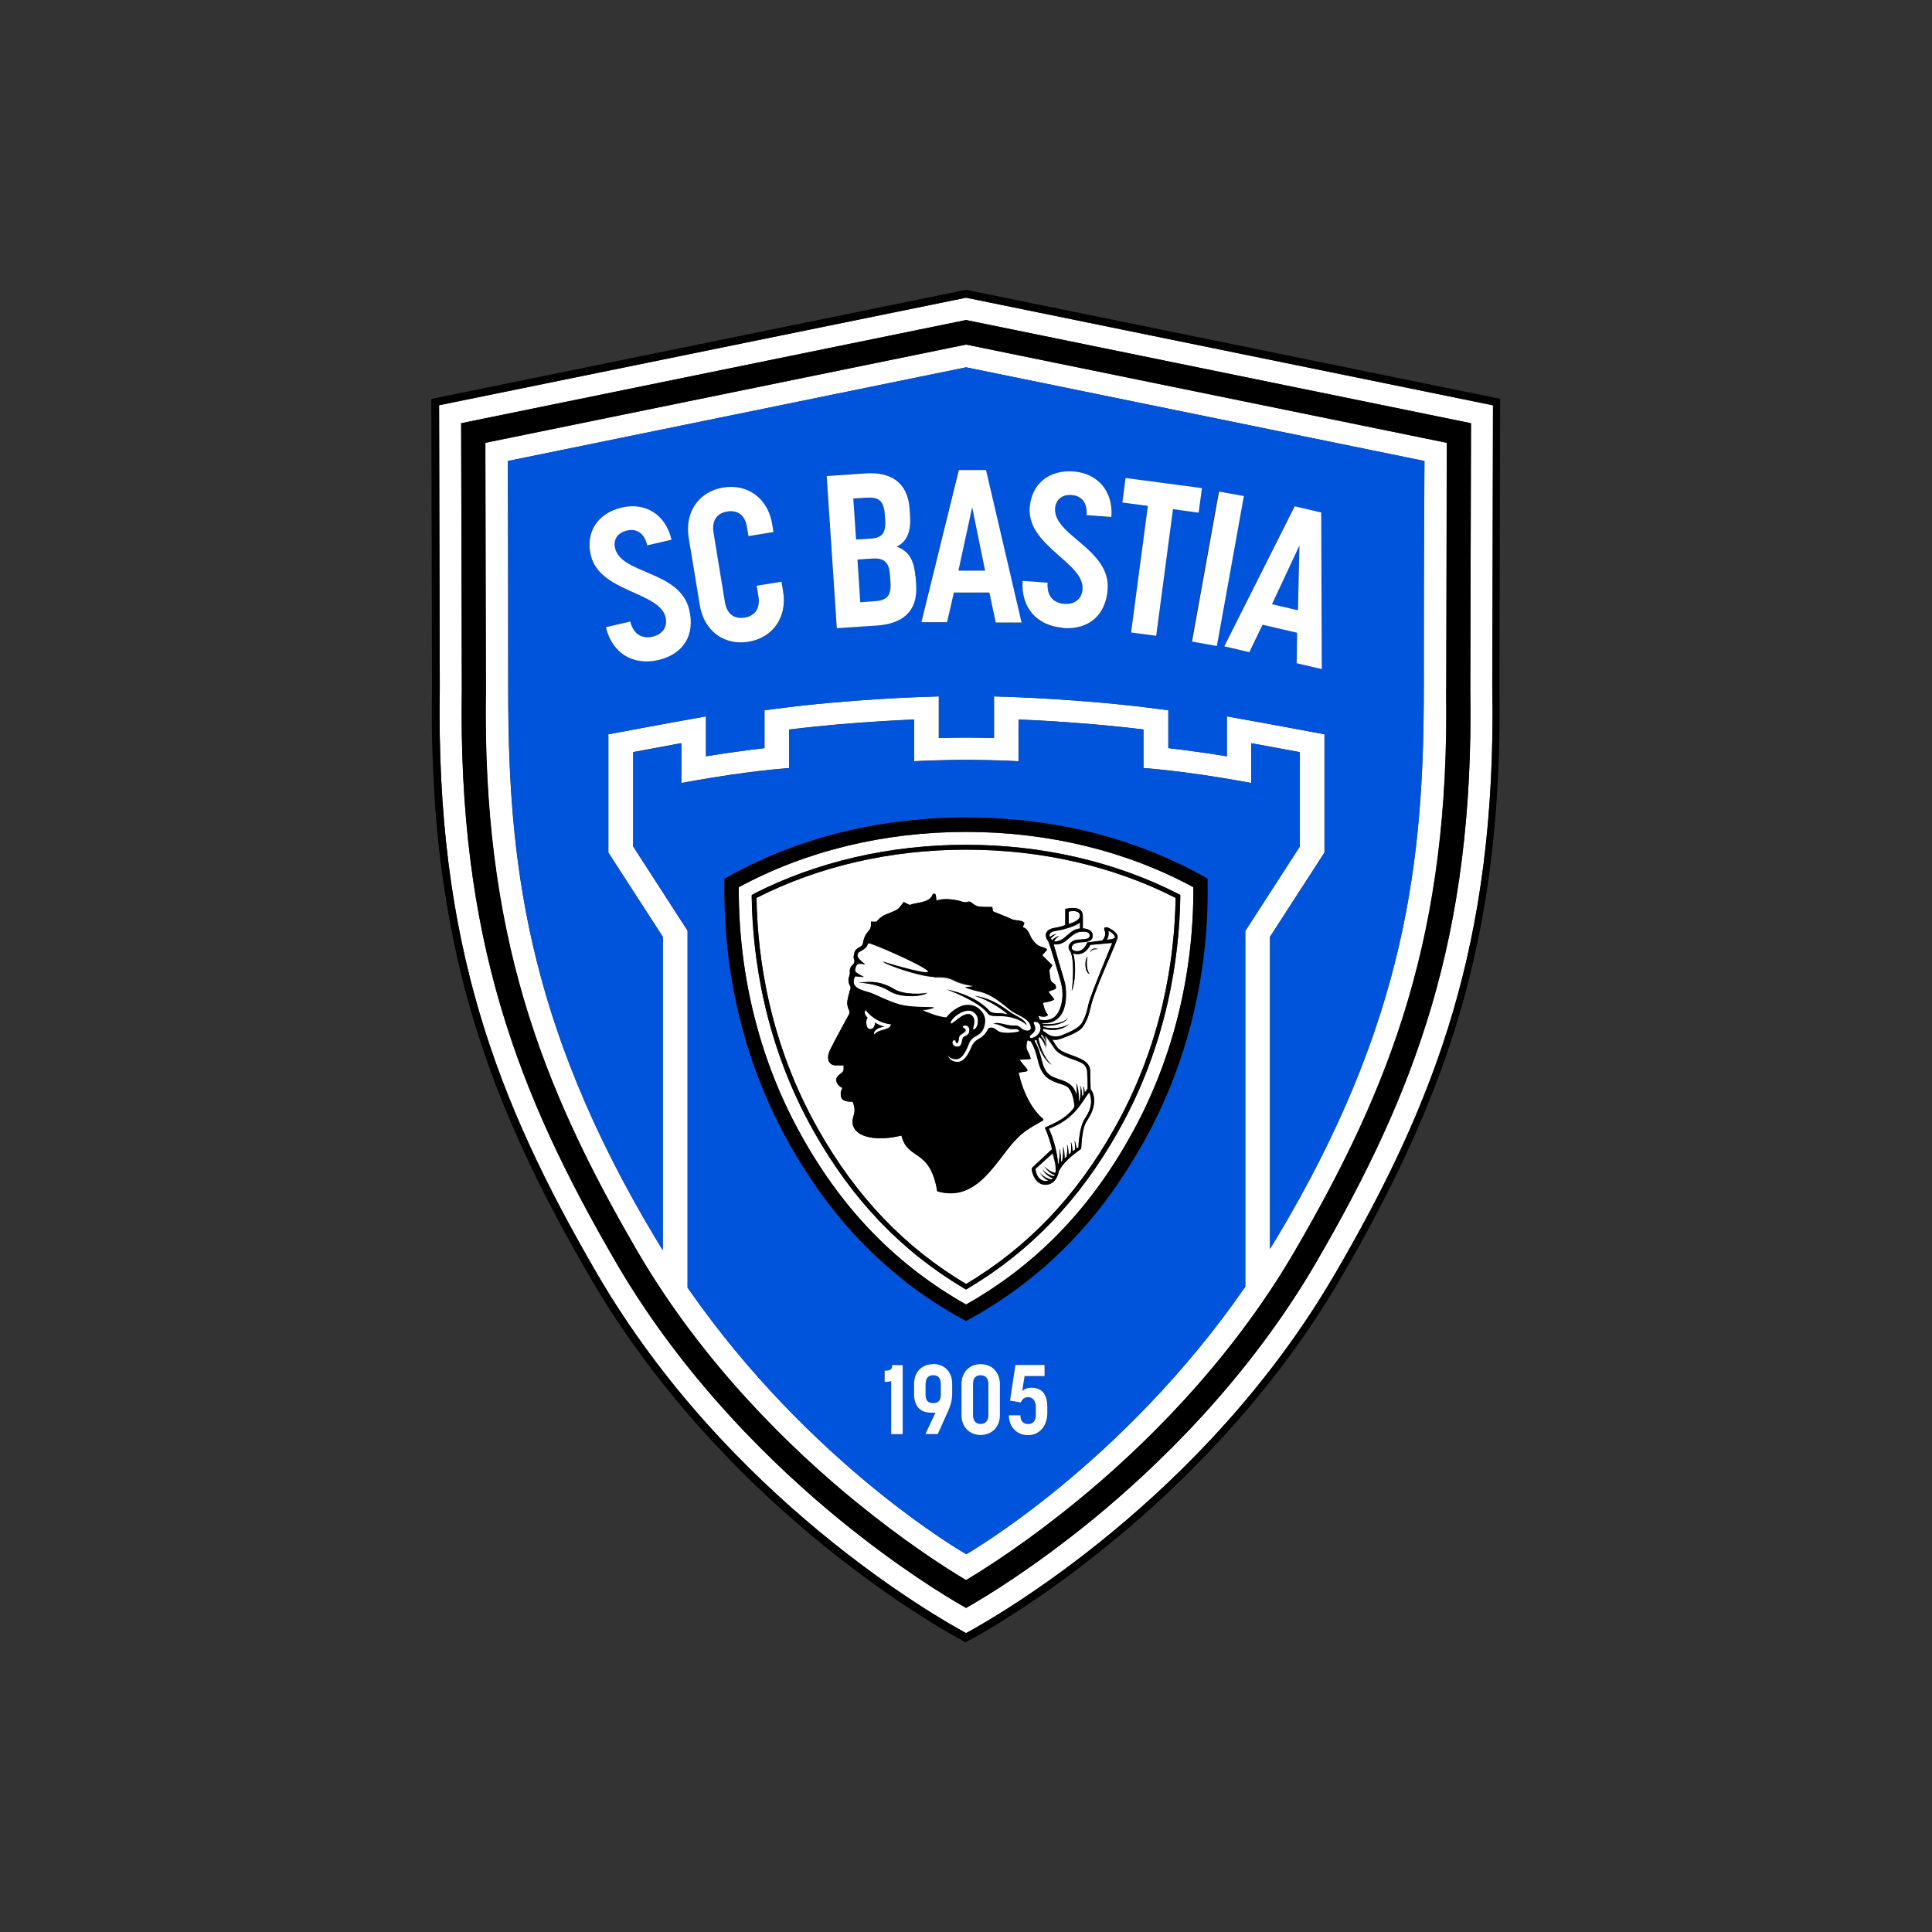
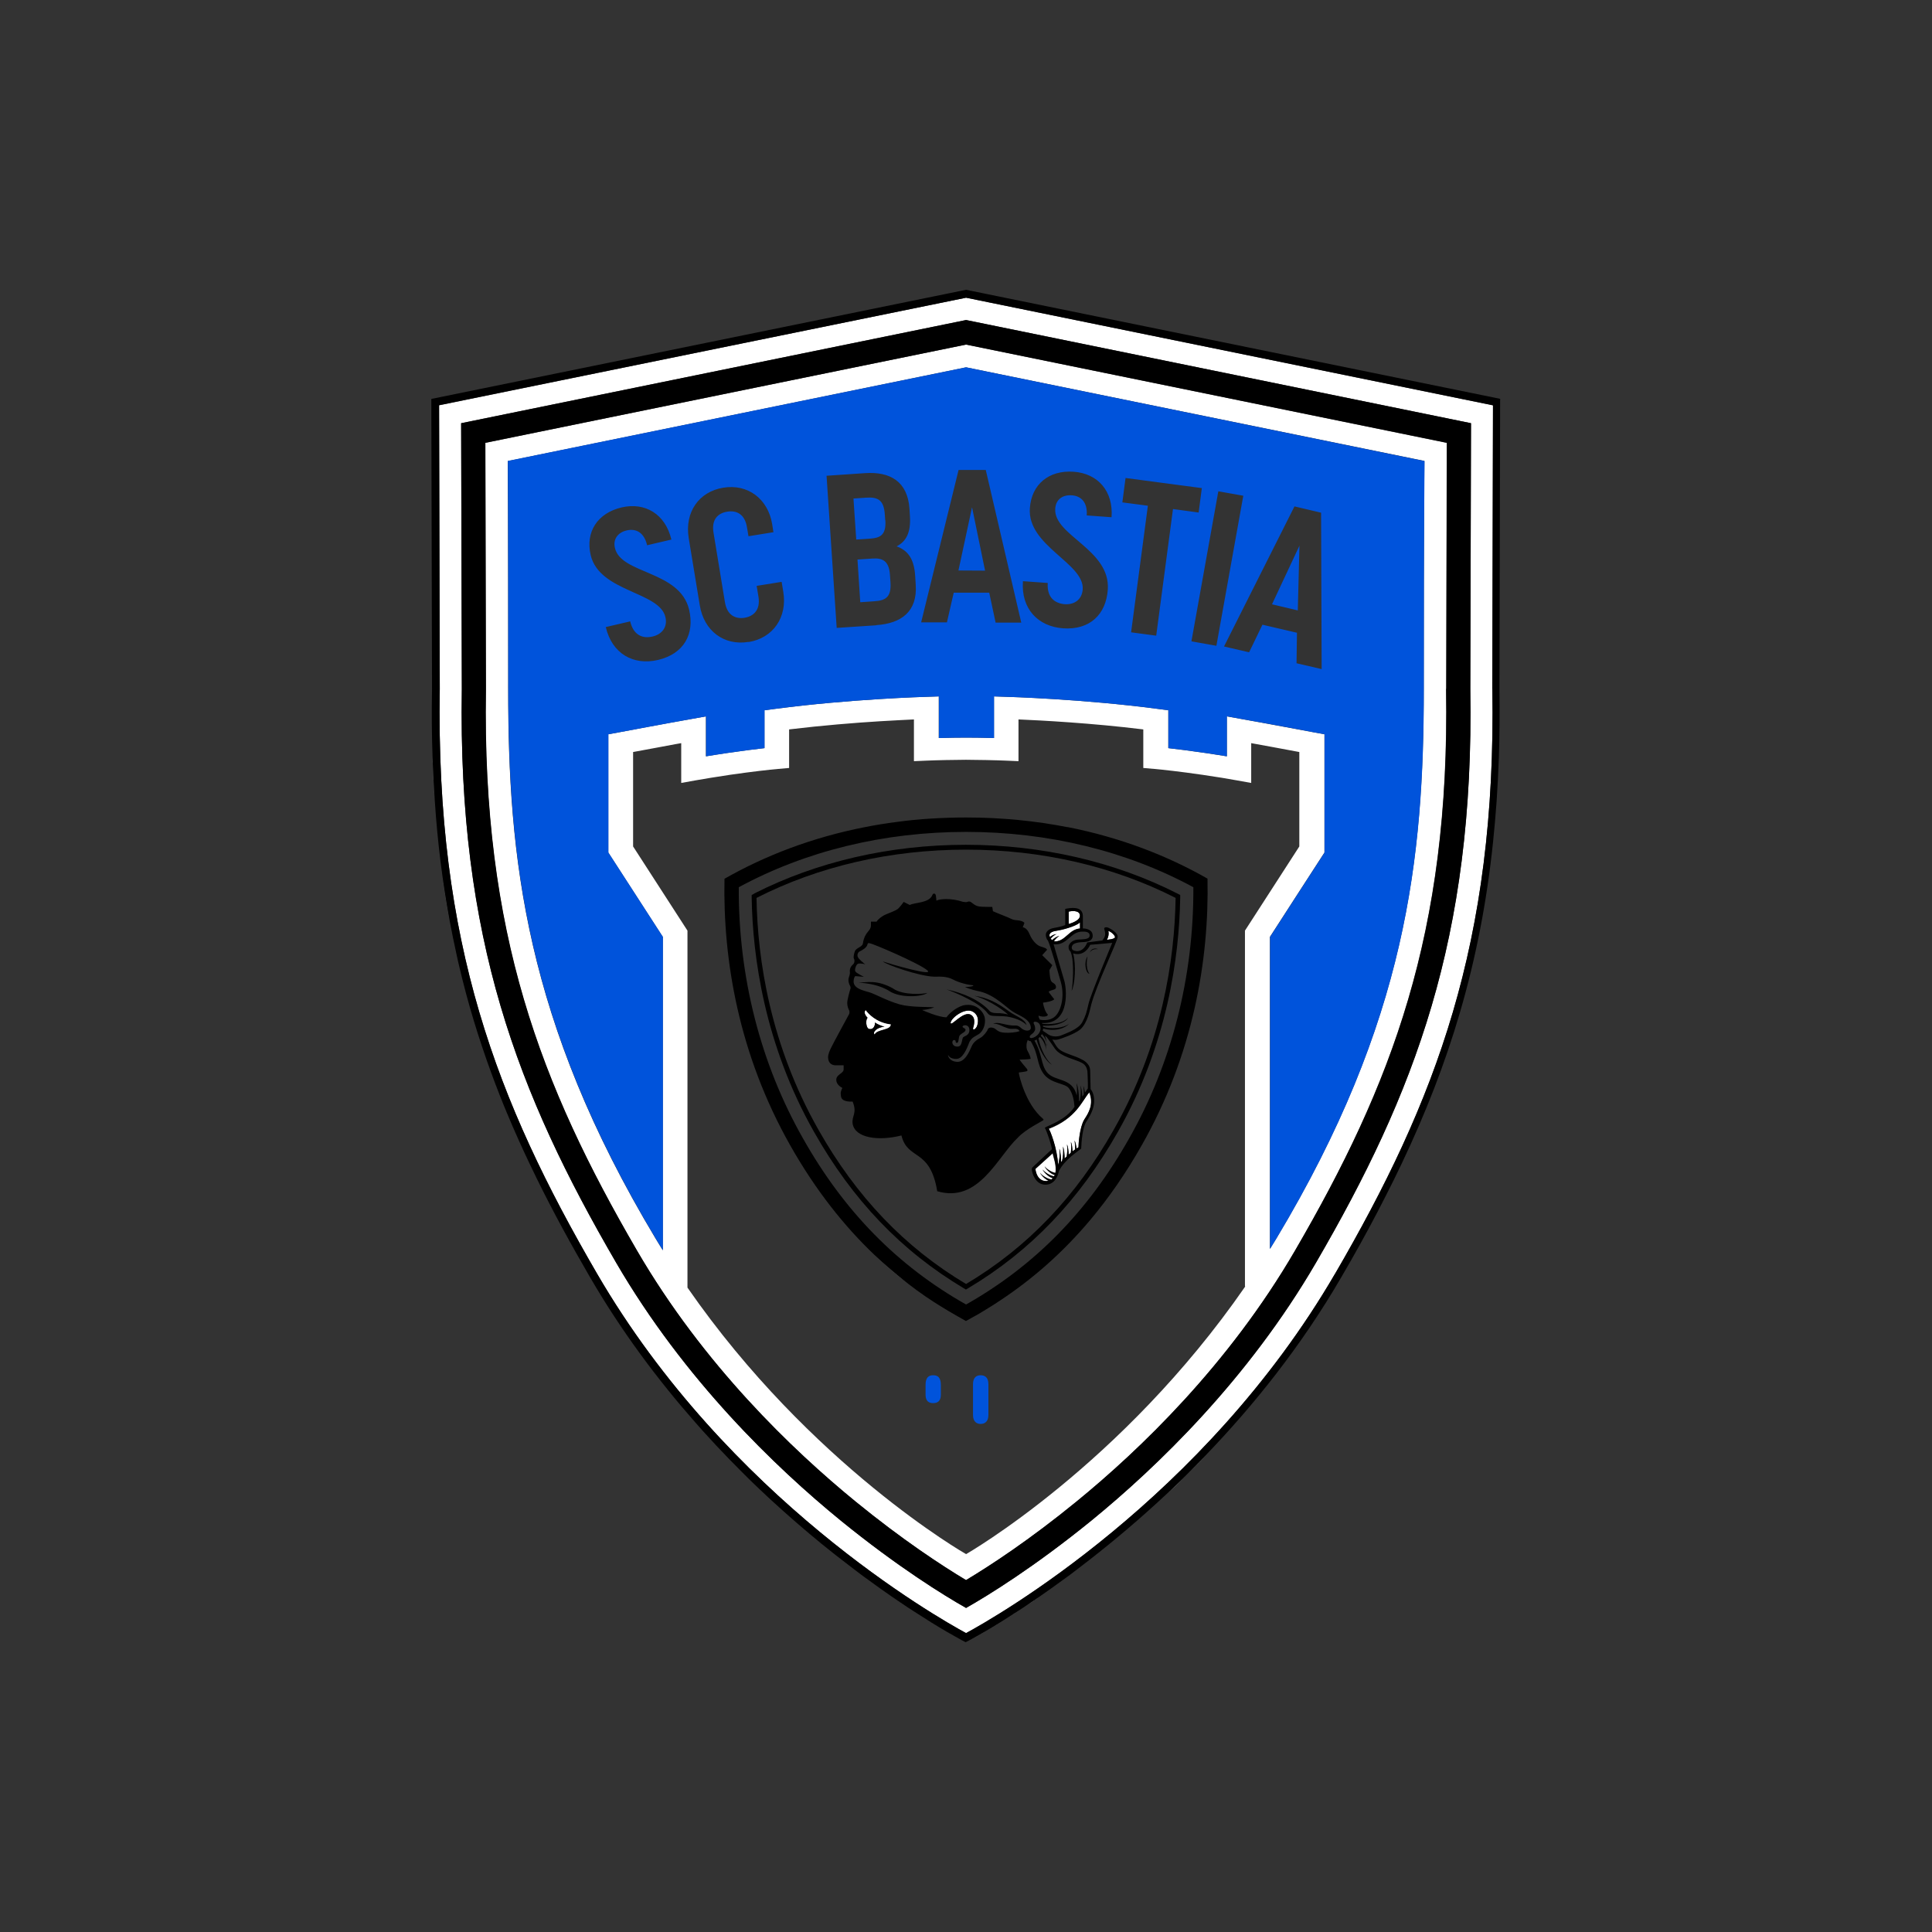
<svg xmlns="http://www.w3.org/2000/svg" width="160" height="160" viewBox="0 0 160 160" fill="none">
  <rect x="0" y="0" width="160" height="160" fill="#333333" stroke="none" />
  <path d="M37.81 79.035C37.604 78.116 37.408 77.175 37.236 76.222C37.408 77.175 37.604 78.105 37.81 79.035ZM36.49 71.409C36.283 69.756 36.122 68.056 36.007 66.299C36.122 68.056 36.283 69.756 36.49 71.409ZM37.236 76.233C36.949 74.671 36.696 73.063 36.49 71.409C36.696 73.063 36.938 74.671 37.236 76.233ZM84.37 133.381C84.094 133.565 83.83 133.726 83.578 133.887C83.83 133.726 84.094 133.554 84.37 133.381ZM88.631 130.407C88.103 130.797 87.586 131.165 87.092 131.521C87.586 131.165 88.103 130.797 88.631 130.407ZM86.139 132.198C85.668 132.52 85.22 132.83 84.795 133.106C85.22 132.819 85.668 132.52 86.139 132.198ZM82.854 134.346C82.394 134.633 81.97 134.886 81.614 135.093C81.981 134.886 82.394 134.633 82.854 134.346ZM98.025 122.413C97.612 122.815 97.198 123.217 96.785 123.608C97.198 123.217 97.612 122.827 98.025 122.413ZM99.897 120.53C99.484 120.966 99.059 121.38 98.645 121.805C99.059 121.391 99.472 120.966 99.897 120.53ZM81.602 135.093C81.051 135.414 80.626 135.644 80.339 135.805C80.626 135.655 81.062 135.414 81.602 135.093ZM90.262 129.178C89.894 129.465 89.527 129.741 89.171 130.016C89.527 129.741 89.894 129.465 90.262 129.178ZM72.908 131.521C72.414 131.165 71.897 130.797 71.369 130.407C71.897 130.797 72.414 131.165 72.908 131.521ZM70.841 130.016C70.485 129.741 70.117 129.465 69.75 129.178C70.117 129.465 70.485 129.741 70.841 130.016ZM79.673 135.805C79.386 135.655 78.949 135.414 78.409 135.093C78.961 135.414 79.385 135.644 79.673 135.805ZM38.614 82.297C38.385 81.436 38.166 80.551 37.96 79.667C38.166 80.551 38.385 81.436 38.614 82.297ZM62.928 123.309C62.618 123.011 62.308 122.712 61.986 122.402C62.296 122.712 62.618 123.011 62.928 123.309ZM78.409 135.093C78.042 134.886 77.628 134.633 77.169 134.346C77.628 134.633 78.053 134.886 78.409 135.093ZM75.216 133.106C74.792 132.819 74.344 132.52 73.873 132.198C74.344 132.52 74.791 132.83 75.216 133.106ZM76.434 133.898C76.181 133.737 75.917 133.565 75.641 133.393C75.917 133.577 76.181 133.738 76.434 133.898ZM36.007 66.299C35.927 65.127 35.87 63.933 35.824 62.715C35.858 63.933 35.927 65.127 36.007 66.299Z" fill="white" />
  <path d="M123.579 57.042L123.636 33.567L80.005 24.655L36.363 33.567L36.421 57.03C36.076 78.139 41.152 91.221 49.444 105.485C60.286 124.136 77.617 133.967 80.005 135.254C82.383 133.967 99.713 124.136 110.567 105.485C118.859 91.221 123.935 78.151 123.59 57.042H123.579L123.579 57.042ZM121.764 57.065C122.098 77.749 117.124 90.566 108.993 104.555C103.343 114.271 95.774 121.529 90.411 125.905C85.645 129.787 81.786 132.164 80.005 133.163C78.237 132.153 74.366 129.787 69.6 125.905C64.248 121.529 56.68 114.282 51.018 104.555C42.887 90.566 37.902 77.738 38.247 57.065V57.019L38.189 35.049L80.005 26.504L121.822 35.049L121.764 57.019V57.065Z" fill="white" />
  <path d="M119.766 57.019L119.812 36.679L80.006 28.537L40.188 36.679L40.234 57.019V57.111C39.901 77.324 44.77 89.877 52.741 103.567C58.242 113.03 65.627 120.105 70.852 124.366C74.734 127.536 77.984 129.66 79.994 130.866C82.004 129.66 85.254 127.536 89.136 124.366C94.362 120.094 101.747 113.03 107.248 103.567C115.207 89.877 120.076 77.324 119.755 57.111V57.019H119.766H119.766ZM103.125 106.541C92.892 121.345 80.006 128.707 80.006 128.707C80.006 128.707 67.154 121.38 56.933 106.633V77.071C56.933 77.071 53.166 71.249 52.431 70.1V62.279C53.843 62.015 55.061 61.797 55.957 61.624C56.117 61.59 56.278 61.567 56.416 61.544V64.84L57.633 64.622C58.299 64.507 59.23 64.346 60.482 64.162C62.4 63.887 63.674 63.749 64.432 63.68L65.351 63.6V60.407C68.108 60.074 70.818 59.856 72.908 59.729C74.057 59.66 75.021 59.614 75.688 59.58V63.037L76.756 62.991C77.468 62.957 79.213 62.922 79.994 62.922C80.775 62.922 82.567 62.957 83.279 62.991L84.347 63.037V59.58C86.242 59.66 90.4 59.879 94.683 60.407V63.6L95.602 63.68C96.36 63.749 97.647 63.887 99.553 64.162C100.805 64.346 101.735 64.496 102.401 64.622L103.619 64.84V61.544C104.537 61.705 105.927 61.969 107.604 62.279V70.1C106.869 71.237 103.102 77.071 103.102 77.071V106.53L103.125 106.541L103.125 106.541ZM117.906 57.031C117.906 71.031 116.516 84.525 105.697 102.568C105.525 102.855 105.341 103.142 105.169 103.429V77.588C105.502 77.06 109.683 70.606 109.683 70.606V60.809L108.867 60.66C105.318 59.994 102.826 59.546 102.815 59.546L101.597 59.327V62.635C101.115 62.555 100.552 62.474 99.909 62.371C98.577 62.176 97.532 62.049 96.751 61.957V58.822L95.878 58.707C89.619 57.88 83.394 57.708 83.371 57.708L82.314 57.673V61.119C81.51 61.096 80.557 61.084 80.006 61.084C79.455 61.084 78.536 61.096 77.743 61.119V57.673L76.687 57.708C76.664 57.708 70.439 57.88 64.18 58.707L63.307 58.822V61.957C62.526 62.038 61.481 62.176 60.149 62.371C59.505 62.463 58.943 62.555 58.46 62.635V59.327L57.243 59.546C57.243 59.546 54.739 59.982 51.191 60.66L50.375 60.809V70.606C50.375 70.606 54.234 76.578 54.889 77.588V103.544C54.693 103.222 54.487 102.901 54.291 102.568C43.473 84.537 42.083 71.031 42.083 57.031C42.083 43.03 42.048 38.184 42.048 38.184L80.006 30.42L117.963 38.172C117.963 38.172 117.906 43.03 117.906 57.019V57.031Z" fill="white" />
-   <path d="M107.627 62.29C105.95 61.98 104.56 61.727 103.642 61.555V64.851L102.424 64.633C101.758 64.518 100.828 64.358 99.576 64.174C97.658 63.898 96.383 63.76 95.625 63.691L94.706 63.611V60.418C90.422 59.89 86.254 59.672 84.37 59.591V63.048L83.302 63.002C82.59 62.968 80.787 62.933 80.017 62.933C79.248 62.933 77.491 62.968 76.778 63.002L75.71 63.048V59.591C75.044 59.614 74.08 59.672 72.931 59.741C70.841 59.867 68.13 60.085 65.374 60.418V63.611L64.455 63.691C63.697 63.76 62.411 63.898 60.505 64.174C59.253 64.358 58.322 64.507 57.656 64.633L56.439 64.851V61.555C56.301 61.578 56.14 61.613 55.979 61.636C55.084 61.796 53.866 62.026 52.454 62.29V70.111C53.189 71.248 56.956 77.083 56.956 77.083V106.644C67.177 121.391 80.029 128.718 80.029 128.718C80.029 128.718 92.915 121.357 103.148 106.553V77.094C103.148 77.094 106.915 71.271 107.65 70.123V62.302L107.627 62.29L107.627 62.29ZM74.757 118.773H73.804V114.374C73.655 114.42 73.459 114.443 73.264 114.431V113.512C73.758 113.512 73.884 113.409 73.884 113.053H74.757V118.773ZM78.857 115.385C78.857 115.936 78.742 116.384 78.536 116.843L77.663 118.784H76.641L77.49 116.969C77.353 117.004 77.215 117.015 77.088 117.015C76.158 117.015 75.699 116.407 75.699 115.488V114.638C75.699 113.65 76.33 112.996 77.284 112.996C78.237 112.996 78.868 113.662 78.868 114.638V115.396L78.857 115.385H78.857ZM82.808 117.199C82.808 118.164 82.153 118.841 81.212 118.841C80.27 118.841 79.627 118.164 79.627 117.199V114.626C79.627 113.65 80.281 112.973 81.212 112.973C82.142 112.973 82.808 113.65 82.808 114.626V117.199ZM86.747 117.015C86.747 118.106 86.208 118.853 85.151 118.853C84.094 118.853 83.566 118.187 83.566 117.211H84.519C84.519 117.75 84.806 117.934 85.174 117.934C85.541 117.934 85.794 117.681 85.794 117.211V116.544C85.794 116.016 85.599 115.706 85.151 115.706C84.703 115.706 84.611 115.993 84.554 116.142L83.658 115.993L84.106 113.042H86.518V113.96H84.864L84.669 115.212C84.738 115.132 84.99 114.925 85.427 114.925C86.3 114.925 86.748 115.442 86.748 116.533V117.015H86.747ZM94.557 94.861C93.236 97.193 91.824 99.214 90.342 100.982C87.976 103.808 85.45 105.967 82.888 107.667C82.567 107.885 82.245 108.08 81.924 108.287C81.281 108.689 80.638 109.056 80.006 109.401C79.363 109.056 78.719 108.689 78.088 108.287C77.123 107.69 76.17 107.035 75.217 106.311C74.263 105.588 73.322 104.784 72.403 103.9C69.934 101.545 67.579 98.605 65.466 94.873C61.182 87.327 59.873 79.506 60.011 72.776C63.353 70.869 67.235 69.365 71.61 68.504C72.483 68.331 73.379 68.182 74.298 68.067C75.217 67.952 76.147 67.86 77.1 67.792C78.053 67.723 79.03 67.7 80.017 67.7C82.992 67.7 85.794 67.987 88.424 68.504C92.8 69.365 96.682 70.87 100.024 72.776C100.162 79.506 98.841 87.327 94.569 94.873L94.557 94.861L94.557 94.861Z" fill="#0053DB" />
  <path d="M81.212 113.892C80.867 113.892 80.58 114.076 80.58 114.627V117.176C80.58 117.739 80.879 117.923 81.212 117.923C81.545 117.923 81.855 117.739 81.855 117.188V114.627C81.855 114.064 81.556 113.892 81.212 113.892ZM77.284 113.892C76.928 113.892 76.652 114.053 76.652 114.684V115.523C76.652 116.051 76.939 116.2 77.284 116.2C77.629 116.2 77.916 116.039 77.916 115.523V114.684C77.916 114.064 77.651 113.892 77.284 113.892ZM81.579 47.257L80.5 42.008L79.374 47.245L81.579 47.257ZM73.701 47.59C73.62 46.464 73.103 46.189 72.231 46.258L71.013 46.338L71.243 49.875L72.391 49.795C73.333 49.737 73.827 49.462 73.746 48.233L73.701 47.59V47.59ZM107.615 45.19L105.341 50.048L107.478 50.553L107.615 45.19Z" fill="#0053DB" />
  <path d="M42.06 38.184C42.06 38.184 42.095 43.042 42.095 57.03C42.095 71.019 43.484 84.525 54.303 102.568C54.498 102.901 54.705 103.222 54.9 103.544V77.588C54.257 76.589 50.387 70.605 50.387 70.605V60.809L51.202 60.66C54.751 59.993 57.243 59.545 57.255 59.545L58.472 59.327V62.635C58.954 62.554 59.517 62.474 60.16 62.371C61.492 62.175 62.538 62.049 63.318 61.957V58.822L64.191 58.707C70.451 57.88 76.675 57.708 76.698 57.708L77.755 57.673V61.119C78.547 61.096 79.466 61.084 80.017 61.084C80.569 61.084 81.522 61.096 82.326 61.119V57.673L83.382 57.708C83.405 57.708 89.63 57.88 95.889 58.707L96.762 58.822V61.957C97.543 62.038 98.588 62.175 99.921 62.371C100.564 62.463 101.126 62.554 101.609 62.635V59.327L102.826 59.545C102.826 59.545 105.33 59.982 108.879 60.66L109.694 60.809V70.605C109.694 70.605 105.514 77.06 105.181 77.588V103.429C105.364 103.142 105.537 102.855 105.709 102.568C116.528 84.537 117.917 71.03 117.917 57.03C117.917 43.03 117.975 38.184 117.975 38.184L80.006 30.42L42.06 38.172V38.184ZM54.498 54.653C52.454 55.135 50.685 54.136 50.168 51.931L52.19 51.46C52.465 52.632 53.246 52.907 54.05 52.712C54.831 52.528 55.302 51.919 55.107 51.104C54.613 48.98 49.64 49.037 48.917 45.97C48.469 44.053 49.479 42.49 51.489 42.02C53.419 41.572 55.107 42.571 55.601 44.684L53.591 45.155C53.338 44.075 52.661 43.754 51.903 43.926C51.156 44.098 50.754 44.661 50.926 45.385C51.432 47.567 56.301 47.234 57.071 50.495C57.542 52.517 56.634 54.147 54.498 54.653V54.653ZM61.986 53.16C59.953 53.493 58.3 52.241 57.955 50.139L57.036 44.558C56.692 42.433 57.863 40.722 59.896 40.389C61.929 40.056 63.606 41.307 63.95 43.421L64.053 44.075L61.986 44.408L61.86 43.662C61.676 42.536 60.953 42.249 60.218 42.376C59.505 42.491 58.897 42.973 59.092 44.121L60.034 49.864C60.218 50.989 60.941 51.276 61.665 51.161C62.354 51.047 62.997 50.564 62.813 49.416L62.664 48.52L64.731 48.187L64.869 49.014C65.214 51.116 64.031 52.838 61.998 53.171L61.986 53.16ZM72.598 51.782L69.291 52L68.452 39.401L71.645 39.183C73.701 39.045 75.171 39.86 75.32 42.146L75.355 42.732C75.447 44.11 75.033 44.856 74.252 45.247C75.136 45.568 75.699 46.211 75.791 47.693L75.837 48.428C75.986 50.656 74.631 51.632 72.575 51.77L72.598 51.782L72.598 51.782ZM109.407 42.445L109.453 55.411L107.374 54.928L107.409 52.402L104.549 51.736L103.446 54.021L101.368 53.539L107.202 41.939L109.396 42.456L109.407 42.444L109.407 42.445ZM102.964 41.055L100.736 53.481L98.669 53.114L100.897 40.687L102.964 41.055ZM93.213 39.585L99.53 40.423L99.266 42.445L97.141 42.157L95.752 52.643L93.673 52.367L95.062 41.882L92.949 41.606L93.213 39.585V39.585ZM84.703 48.13L86.77 48.279C86.69 49.473 87.345 49.967 88.172 50.036C88.976 50.093 89.596 49.657 89.665 48.819C89.826 46.636 85.059 45.224 85.289 42.077C85.427 40.113 86.862 38.919 88.918 39.068C90.905 39.206 92.214 40.664 92.054 42.835L89.998 42.686C90.078 41.583 89.515 41.066 88.757 41.02C87.988 40.963 87.437 41.377 87.391 42.123C87.23 44.351 91.973 45.488 91.743 48.83C91.594 50.898 90.25 52.184 88.045 52.035C85.955 51.885 84.554 50.404 84.715 48.153L84.703 48.13V48.13ZM84.588 51.563H82.452L81.924 49.083H78.984C78.984 49.071 78.421 51.541 78.421 51.541H76.285L79.386 38.919H81.637L84.577 51.563H84.588L84.588 51.563Z" fill="#0053DB" />
  <path d="M73.31 43.088L73.276 42.605C73.195 41.319 72.61 41.158 71.714 41.216L70.68 41.285L70.91 44.684L72.093 44.604C72.874 44.547 73.402 44.317 73.322 43.088H73.31H73.31Z" fill="#0053DB" />
  <path d="M124.28 33.038L80.006 24L35.72 33.038L35.778 57.03C35.743 58.994 35.755 60.878 35.824 62.715C35.858 63.933 35.927 65.127 36.007 66.299C36.122 68.056 36.283 69.755 36.49 71.409C36.696 73.063 36.938 74.671 37.236 76.233C37.408 77.186 37.604 78.116 37.81 79.047C37.856 79.253 37.902 79.472 37.948 79.678C38.155 80.563 38.373 81.447 38.603 82.308C39.395 85.249 40.349 88.074 41.44 90.842C41.623 91.301 41.807 91.76 42.002 92.22C42.577 93.598 43.185 94.953 43.828 96.308C44.047 96.756 44.265 97.216 44.483 97.664C45.815 100.374 47.285 103.061 48.882 105.806C51.5 110.308 54.521 114.328 57.61 117.831C57.817 118.061 58.024 118.302 58.23 118.531C58.954 119.335 59.689 120.116 60.413 120.863C60.723 121.184 61.033 121.495 61.343 121.805L61.963 122.425C62.273 122.735 62.595 123.034 62.905 123.332C63.215 123.619 63.514 123.906 63.824 124.194C65.259 125.514 66.672 126.732 68.016 127.834C68.406 128.144 68.785 128.454 69.164 128.753C69.348 128.902 69.543 129.052 69.727 129.189C70.094 129.477 70.462 129.752 70.818 130.028C71.002 130.166 71.174 130.292 71.346 130.43C71.874 130.82 72.391 131.188 72.885 131.544C73.218 131.774 73.54 132.003 73.85 132.221C74.321 132.543 74.769 132.853 75.194 133.129C75.331 133.221 75.481 133.313 75.618 133.404C75.894 133.588 76.158 133.749 76.411 133.91C76.664 134.07 76.905 134.22 77.135 134.369C77.594 134.656 78.019 134.909 78.375 135.116C78.926 135.437 79.351 135.667 79.638 135.828C79.788 135.908 79.891 135.965 79.971 136C80.052 135.965 80.155 135.908 80.304 135.828C80.591 135.678 81.028 135.437 81.568 135.116C81.935 134.909 82.349 134.656 82.808 134.369C83.038 134.231 83.279 134.07 83.532 133.91C83.784 133.749 84.049 133.577 84.324 133.404C84.462 133.312 84.6 133.221 84.749 133.129C85.174 132.842 85.622 132.543 86.093 132.221C86.403 132.003 86.725 131.785 87.058 131.544C87.552 131.188 88.068 130.82 88.597 130.43C88.769 130.304 88.953 130.166 89.125 130.028C89.481 129.752 89.849 129.477 90.216 129.189C92.249 127.605 94.465 125.744 96.728 123.619C97.141 123.229 97.555 122.838 97.968 122.425C98.175 122.218 98.382 122.023 98.588 121.805C99.002 121.391 99.415 120.966 99.84 120.53C103.791 116.43 107.742 111.514 111.061 105.807C112.129 103.98 113.14 102.166 114.081 100.363C114.552 99.455 115.012 98.559 115.46 97.652C115.678 97.204 115.896 96.745 116.114 96.297C119.973 88.166 122.592 79.851 123.648 69.733C123.763 68.607 123.866 67.459 123.947 66.299C124.027 65.127 124.085 63.933 124.131 62.716C124.188 60.889 124.2 58.994 124.177 57.031L124.234 33.039H124.28L124.28 33.038ZM110.567 105.473C99.725 124.125 82.394 133.956 80.006 135.242C77.628 133.956 60.298 124.125 49.444 105.473C41.153 91.209 36.076 78.139 36.421 57.019L36.363 33.555L80.006 24.655L123.648 33.567L123.591 57.042C123.935 78.139 118.859 91.221 110.567 105.485V105.473L110.567 105.473Z" fill="black" />
  <path d="M121.822 35.048L80.006 26.503L38.19 35.048L38.247 57.019V57.065C37.914 77.749 42.887 90.566 51.018 104.554C56.669 114.27 64.237 121.529 69.6 125.905C74.367 129.786 78.226 132.164 80.006 133.163C81.774 132.152 85.645 129.786 90.411 125.905C95.763 121.529 103.331 114.282 108.993 104.554C117.125 90.566 122.109 77.737 121.765 57.065V57.019L121.822 35.048H121.822ZM119.766 57.076V57.099C120.099 77.312 115.23 89.865 107.259 103.555C101.758 113.019 94.373 120.093 89.148 124.354C85.266 127.524 82.016 129.649 80.006 130.854C77.996 129.649 74.746 127.524 70.864 124.354C65.638 120.082 58.254 113.019 52.752 103.555C44.793 89.865 39.924 77.312 40.245 57.099V57.007L40.199 36.667L80.006 28.536L119.824 36.667L119.778 57.007V57.076H119.766H119.766Z" fill="black" />
-   <path d="M73.264 113.513V114.431C73.459 114.443 73.666 114.431 73.804 114.374V118.773H74.757V113.053H73.884C73.884 113.409 73.758 113.513 73.264 113.513ZM77.284 112.973C76.33 112.973 75.699 113.639 75.699 114.615V115.465C75.699 116.384 76.158 116.992 77.088 116.992C78.019 116.992 77.353 116.981 77.49 116.947L76.641 118.761H77.663L78.536 116.82C78.742 116.361 78.857 115.924 78.857 115.362V114.604C78.857 113.616 78.225 112.961 77.272 112.961L77.284 112.973H77.284ZM77.915 115.522C77.915 116.039 77.64 116.2 77.284 116.2C76.927 116.2 76.652 116.051 76.652 115.522V114.684C76.652 114.064 76.927 113.891 77.284 113.891C77.64 113.891 77.915 114.052 77.915 114.684V115.522ZM81.211 112.973C80.281 112.973 79.627 113.65 79.627 114.626V117.199C79.627 118.164 80.281 118.841 81.211 118.841C82.142 118.841 82.808 118.164 82.808 117.199V114.626C82.808 113.65 82.153 112.973 81.211 112.973ZM81.855 117.188C81.855 117.751 81.544 117.923 81.211 117.923C80.878 117.923 80.58 117.739 80.58 117.176V114.627C80.58 114.064 80.867 113.892 81.211 113.892C81.556 113.892 81.855 114.075 81.855 114.627V117.188ZM85.415 114.925C84.978 114.925 84.726 115.132 84.657 115.212L84.852 113.96H86.506V113.042H84.094L83.646 115.993L84.542 116.143C84.611 115.993 84.737 115.706 85.139 115.706C85.541 115.706 85.782 116.016 85.782 116.545V117.211C85.782 117.682 85.518 117.934 85.162 117.934C84.806 117.934 84.507 117.75 84.507 117.211H83.554C83.554 118.187 84.209 118.853 85.139 118.853C86.069 118.853 86.735 118.118 86.735 117.015V116.533C86.735 115.442 86.276 114.925 85.415 114.925H85.415ZM50.937 45.396C50.765 44.661 51.167 44.11 51.914 43.938C52.66 43.765 53.349 44.075 53.602 45.166L55.612 44.696C55.118 42.582 53.43 41.583 51.5 42.031C49.49 42.502 48.48 44.064 48.928 45.982C49.651 49.048 54.613 48.991 55.118 51.115C55.313 51.931 54.842 52.54 54.061 52.723C53.257 52.907 52.477 52.632 52.201 51.471L50.179 51.942C50.696 54.136 52.476 55.135 54.509 54.664C56.657 54.159 57.564 52.54 57.082 50.507C56.324 47.245 51.454 47.578 50.937 45.396V45.396ZM64.731 48.175L62.663 48.508L62.813 49.404C62.996 50.553 62.353 51.035 61.664 51.15C60.941 51.265 60.217 50.989 60.033 49.852L59.092 44.11C58.908 42.961 59.517 42.479 60.217 42.364C60.964 42.238 61.676 42.525 61.859 43.65L61.986 44.397L64.053 44.064L63.95 43.409C63.605 41.285 61.928 40.044 59.895 40.377C57.863 40.71 56.691 42.421 57.036 44.546L57.955 50.128C58.299 52.23 59.953 53.481 61.986 53.148C64.019 52.815 65.201 51.093 64.857 48.991L64.719 48.164L64.731 48.175ZM75.802 47.716C75.699 46.234 75.136 45.591 74.263 45.27C75.044 44.879 75.457 44.133 75.366 42.755L75.331 42.169C75.182 39.883 73.712 39.068 71.656 39.206L68.463 39.424L69.302 52.023L72.609 51.805C74.665 51.667 76.02 50.702 75.871 48.463L75.825 47.728L75.802 47.716L75.802 47.716ZM70.68 41.285L71.713 41.216C72.609 41.158 73.195 41.319 73.275 42.605L73.31 43.088C73.39 44.317 72.874 44.558 72.081 44.604L70.898 44.684L70.668 41.285H70.68H70.68ZM72.391 49.795L71.243 49.875L71.013 46.338L72.23 46.257C73.103 46.2 73.632 46.464 73.7 47.59L73.746 48.233C73.827 49.462 73.344 49.726 72.391 49.795V49.795ZM76.296 51.529H78.432L78.995 49.071H81.935C81.935 49.083 82.463 51.552 82.463 51.552H84.6L81.659 38.93H79.408L76.307 51.529H76.296H76.296ZM81.579 47.257H79.374L80.511 42.008L81.579 47.257ZM88.033 52.011C90.227 52.172 91.582 50.886 91.731 48.807C91.973 45.465 87.218 44.34 87.379 42.1C87.436 41.353 87.987 40.94 88.746 40.997C89.515 41.055 90.066 41.56 89.986 42.663L92.042 42.812C92.202 40.653 90.882 39.194 88.906 39.045C86.85 38.896 85.415 40.09 85.277 42.054C85.047 45.201 89.814 46.613 89.653 48.795C89.595 49.634 88.964 50.07 88.16 50.013C87.333 49.956 86.678 49.462 86.758 48.256L84.691 48.106C84.531 50.357 85.932 51.839 88.022 51.988L88.033 52.011V52.011ZM93.672 52.379L95.751 52.654L97.141 42.169L99.266 42.456L99.541 40.423L93.213 39.585L92.949 41.618L95.062 41.893L93.672 52.379ZM98.719 53.13L100.955 40.708L103.012 41.078L100.777 53.5L98.719 53.13ZM103.457 54.021L104.56 51.736L107.42 52.402L107.385 54.928L109.464 55.411L109.418 42.444L107.225 41.928L101.39 53.527L103.469 54.01L103.458 54.021L103.457 54.021ZM107.615 45.189L107.489 50.541L105.341 50.036L107.615 45.178V45.189ZM86.609 86.971C86.54 86.397 86.23 86.018 86.081 85.88C86.046 85.926 86.012 85.96 85.966 85.995C86.035 86.42 86.368 87.591 87.08 88.189C86.54 87.89 85.989 86.845 85.817 86.098C85.759 86.144 85.702 86.167 85.633 86.19C86.299 87.258 86.173 88.177 86.678 88.82C87.344 89.624 88.768 89.199 89.136 90.738C89.17 90.428 89.17 90.061 89.113 89.716C89.274 90.072 89.297 90.589 89.32 90.956V91.232L89.4 91.117C89.457 90.818 89.515 90.336 89.434 89.9C89.538 90.118 89.584 90.52 89.595 90.83L89.722 90.646C89.722 90.416 89.722 90.175 89.676 89.934C89.745 90.072 89.79 90.29 89.813 90.497L90.055 90.152C90.078 89.796 90.02 88.728 90.02 88.728C89.986 88.51 89.882 88.188 89.549 88.028C89.067 87.74 87.838 87.545 87.344 86.879C87.206 86.661 86.896 86.201 86.632 85.88C86.586 85.857 86.54 85.823 86.494 85.788C86.609 86.029 86.666 86.351 86.644 86.581C86.575 86.052 86.333 85.765 86.219 85.65C86.196 85.696 86.161 85.754 86.127 85.788C86.552 86.19 86.54 86.5 86.575 86.971H86.609L86.609 86.971ZM85.289 85.915C85.358 86.098 86.127 85.8 86.173 85.203C86.219 84.605 85.69 84.582 85.621 84.64C85.518 84.743 85.748 84.846 85.725 85.237C85.656 85.627 85.208 85.662 85.289 85.903V85.914V85.915ZM77.353 80.919C76.112 80.873 73.448 79.942 73.115 79.655C73.804 79.885 77.49 80.965 76.79 80.379C76.101 79.805 72.311 78.174 72.023 78.151C71.978 78.128 71.874 78.116 71.851 78.243C71.794 78.518 71.346 78.76 71.219 78.817C70.967 78.932 71.001 79.242 71.07 79.311C71.093 79.437 71.599 79.839 71.667 79.897C71.633 79.897 71.495 79.839 71.243 79.828C70.955 79.805 70.921 80.011 70.898 80.057C70.875 80.103 70.772 80.368 70.852 80.482C70.909 80.597 71.553 80.93 71.553 80.93L70.841 80.873C70.841 80.873 70.714 80.953 70.703 81.309C70.703 81.987 71.736 82.09 72.219 82.285C72.517 82.389 73.62 82.951 74.527 83.216C75.446 83.468 76.927 83.411 77.375 83.457C77.375 83.457 77.042 83.629 76.376 83.675C76.48 83.732 77.731 84.284 78.398 84.284C78.501 84.134 79.029 83.514 79.776 83.296C80.959 83.032 81.51 83.962 81.567 84.33C81.648 84.915 81.407 85.421 81.12 85.639C80.832 85.857 80.545 85.892 80.293 86.328C80.04 86.983 79.707 87.729 79.202 87.729C78.696 87.729 78.604 87.522 78.524 87.408C78.524 87.454 78.593 87.924 79.259 87.97C79.914 88.005 80.293 87.132 80.465 86.719C80.637 86.294 80.993 86.11 81.223 85.972C81.464 85.834 81.74 85.49 81.82 85.272C81.889 85.134 82.096 85.076 82.348 85.191C82.543 85.283 82.647 85.536 83.233 85.559C83.531 85.582 84.186 85.559 84.45 85.421C84.209 85.065 83.853 85.363 83.416 85.168C82.922 85.007 82.739 84.812 82.268 84.801C82.75 84.628 83.382 85.019 84.094 84.961C84.553 84.95 84.553 85.352 85.093 85.386C85.162 85.386 85.38 85.352 85.38 85.157C85.357 84.41 84.358 84.123 83.945 83.847C83.416 83.56 82.451 82.469 81.177 82.147C80.901 82.09 80.35 81.975 79.925 81.769C80.028 81.769 80.419 81.769 80.614 81.677C80.143 81.631 79.431 81.458 78.937 81.194C78.34 80.884 77.708 80.976 77.364 80.965L77.352 80.919H77.353ZM73.654 82.067C72.85 81.55 71.771 81.401 71.093 81.367C71.817 81.344 72.632 81.114 73.942 81.837C74.803 82.435 76.48 82.297 76.79 82.205C76.365 82.538 74.562 82.653 73.643 82.056L73.654 82.067ZM80.706 82.469C81.763 82.618 82.647 83.078 83.543 83.744C84.071 84.146 84.909 84.376 85.013 84.904C84.818 84.617 83.933 84.192 83.06 84.157C82.176 84.123 81.981 84.18 81.774 83.893C81.177 83.089 79.27 82.251 78.386 81.941C79.73 82.216 81.165 82.814 81.969 83.744C82.061 83.847 82.291 83.905 82.578 83.905C82.865 83.905 83.359 83.962 83.485 84.031C83.336 83.87 82.141 82.882 80.706 82.469L80.706 82.469Z" fill="white" />
-   <path d="M79.524 85.731C79.351 85.892 79.455 86.386 79.259 86.386C79.064 86.386 79.259 86.121 79.007 86.156C78.811 86.167 78.811 86.604 79.168 86.684C79.673 86.776 79.627 86.34 79.742 85.984C79.799 85.8 80.293 85.811 80.293 85.329C80.293 84.847 79.742 84.881 79.73 85.042C79.73 85.191 79.983 85.168 79.983 85.329C79.983 85.49 79.707 85.582 79.535 85.754L79.524 85.731V85.731ZM88.459 84.307C88.367 84.537 87.747 85.007 86.38 84.95C86.38 84.973 86.38 85.007 86.391 85.042C87 85.26 88.068 85.168 88.562 84.789C88.195 85.18 87.402 85.467 86.403 85.191C86.403 85.249 86.391 85.306 86.368 85.375C86.518 85.467 86.679 85.57 86.782 85.651C87.069 85.869 87.563 85.903 87.907 85.754C88.252 85.605 89.297 85.26 89.63 84.686C89.917 84.181 90.009 83.871 90.159 83.147C90.319 82.435 92.122 78.094 92.122 78.094C91.617 78.14 90.296 78.255 90.296 78.255C90.216 78.461 89.768 79.242 88.884 78.967C89.159 79.897 89.033 81.574 88.757 82.068C88.849 81.689 89.01 79.575 88.665 78.817C88.562 78.714 88.516 78.634 88.505 78.427C88.505 78.22 88.757 77.876 89.228 77.83C89.688 77.784 90.262 77.83 90.25 77.485C90.25 77.129 89.768 77.163 89.63 77.163C88.642 77.163 88.401 78.347 87.264 78.209C87.264 78.209 88.103 81.114 88.183 81.344C88.287 81.608 88.803 84.881 86.311 84.743C86.311 84.755 86.323 84.778 86.334 84.801C86.77 84.881 87.977 84.87 88.47 84.319L88.459 84.307ZM90.939 78.599C90.652 78.599 90.469 78.588 90.25 78.886C90.4 78.473 90.756 78.541 90.939 78.599ZM90.067 79.196C90.067 79.196 89.848 80.103 90.227 80.643C89.883 80.551 89.757 79.609 90.067 79.196Z" fill="white" />
  <path d="M80.924 84.961C80.993 84.755 81.142 84.135 80.591 83.79C79.948 83.4 78.788 84.272 78.731 84.697C78.731 85.099 79.787 83.641 80.43 84.054C80.855 84.33 80.648 84.973 80.591 85.145C80.568 85.398 80.844 85.214 80.924 84.961V84.961ZM85.737 96.814C85.863 97.756 86.46 97.905 86.839 97.802C86.494 97.641 86.162 97.25 86.127 97.135C86.253 97.331 86.69 97.641 87.057 97.698C87.057 97.698 87.069 97.698 87.08 97.687L87.184 97.583C86.805 97.491 86.368 96.998 86.345 96.871C86.472 97.066 86.908 97.388 87.287 97.434C87.31 97.4 87.322 97.354 87.344 97.319C86.965 97.227 86.54 96.733 86.506 96.607C86.621 96.791 87.034 97.089 87.39 97.158C87.528 96.55 87.207 95.792 87.172 95.527L85.725 96.837L85.737 96.814L85.737 96.814ZM86.839 93.483C86.942 93.575 87.551 95.079 87.62 96.504C87.7 96.228 87.804 95.665 87.723 95.149C87.838 95.424 87.861 95.953 87.861 96.251C87.896 96.217 87.918 96.182 87.953 96.148C88.022 95.849 88.079 95.39 88.022 94.965C88.125 95.206 88.148 95.642 88.16 95.952C88.217 95.895 88.275 95.849 88.332 95.792C88.378 95.504 88.412 95.137 88.355 94.781C88.447 94.988 88.481 95.344 88.493 95.642C88.562 95.585 88.619 95.527 88.677 95.481C88.711 95.206 88.734 94.884 88.677 94.574C88.757 94.758 88.803 95.079 88.814 95.367C88.895 95.309 88.964 95.252 89.033 95.206C89.033 94.965 89.033 94.712 88.975 94.46C89.056 94.62 89.113 94.873 89.147 95.126C89.205 95.091 89.262 95.057 89.308 95.034C89.308 94.735 89.412 93.38 89.779 92.748C90.147 92.185 90.583 91.473 90.204 90.486C89.595 91.163 89.136 92.633 86.828 93.506L86.839 93.483H86.839ZM87.275 77.933C87.321 77.944 87.367 77.956 87.425 77.956C88.252 77.91 88.539 76.957 89.435 76.888V76.382C89.044 76.738 87.85 77.026 87.505 77.072C87.069 77.129 86.919 77.278 86.908 77.439C86.908 77.485 86.919 77.542 86.942 77.6C87.092 77.485 87.241 77.382 87.505 77.347C87.275 77.427 87.103 77.611 87.011 77.726C87.046 77.772 87.08 77.818 87.126 77.852C87.241 77.726 87.517 77.531 87.723 77.508C87.54 77.6 87.367 77.795 87.275 77.933L87.275 77.933ZM89.435 75.831C89.435 75.326 88.642 75.452 88.504 75.498V76.52C88.504 76.52 89.446 76.29 89.435 75.831ZM92.34 77.611C92.34 77.427 91.938 77.106 91.789 77.106C91.869 77.439 91.709 77.784 91.663 77.829C91.663 77.829 92.34 77.784 92.34 77.611V77.611ZM80.005 109.39C79.362 109.045 78.719 108.678 78.088 108.276C78.731 108.678 79.374 109.045 80.005 109.39ZM75.216 106.3C74.263 105.577 73.321 104.773 72.403 103.888C73.333 104.773 74.275 105.565 75.216 106.3ZM71.691 83.641C71.438 83.893 71.851 84.284 71.851 84.284C71.668 84.399 71.691 85.191 72.012 85.214C72.334 85.272 72.483 84.927 72.46 84.674C72.586 84.778 73.023 84.984 73.252 85.019C72.621 85.065 72.23 85.478 72.437 85.674C72.632 85.203 73.792 85.34 73.792 84.812C72.552 84.663 71.92 83.916 71.702 83.629L71.691 83.641ZM71.599 68.504C72.472 68.332 73.367 68.182 74.286 68.067C73.367 68.182 72.472 68.332 71.599 68.504Z" fill="white" />
-   <path d="M62.652 74.361C62.733 79.46 63.766 86.512 67.775 93.552C70.91 99.111 74.918 103.303 80.006 106.335C85.094 103.303 89.102 99.099 92.237 93.552C96.234 86.5 97.279 79.449 97.359 74.361C92.226 71.742 86.254 70.364 80.006 70.364C73.758 70.364 67.786 71.742 62.652 74.361ZM81.109 75.085C81.269 75.119 82.177 75.119 82.177 75.119L82.234 75.475C82.418 75.567 83.509 75.98 83.819 76.141C84.083 76.267 84.542 76.164 84.841 76.428C84.841 76.44 84.703 76.796 84.703 76.796C84.829 76.841 85.059 76.876 85.278 77.404C85.496 77.933 85.898 78.3 86.139 78.38C86.38 78.461 86.679 78.53 86.713 78.668L86.311 79.115L87.15 79.942L86.908 80.356C86.92 80.494 86.954 81.125 87.081 81.298C87.207 81.458 87.391 81.435 87.448 81.7C87.471 81.826 87.425 81.918 87.31 81.952C87.195 81.998 86.851 82.09 86.851 82.147C86.851 82.205 87.299 82.722 87.31 82.768C87.184 82.906 86.61 83.02 86.38 83.043C86.415 83.376 86.61 83.87 86.748 83.997C86.885 84.123 86.506 84.318 86.001 84.123C86.013 84.238 86.07 84.341 86.116 84.456C86.38 84.513 86.989 84.559 87.379 84.18C87.862 83.744 88.206 82.527 87.839 81.286C87.724 80.907 86.931 78.151 86.794 77.921C86.644 77.772 86.621 77.623 86.61 77.473C86.587 77.221 86.805 76.933 87.322 76.853C87.839 76.773 88.229 76.623 88.229 76.623V75.28C88.597 75.211 89.642 74.993 89.676 75.842V76.899C89.86 76.899 90.48 76.956 90.492 77.485C90.515 77.921 90.067 78.001 89.814 78.025C89.55 78.047 88.734 78.025 88.757 78.518C88.781 78.76 89.125 78.783 89.217 78.783C89.527 78.783 89.837 78.553 90.044 78.059L91.284 77.898C91.284 77.898 91.525 77.657 91.525 77.37C91.548 77.129 91.41 76.945 91.457 76.865C91.514 76.784 91.652 76.796 91.79 76.842C91.916 76.899 92.594 77.232 92.559 77.623C92.525 78.013 90.802 81.596 90.377 83.193C90.273 83.572 90.101 84.697 89.458 85.272C88.976 85.651 87.85 86.041 87.632 86.098C87.414 86.144 87.322 86.133 87.15 86.098C87.276 86.317 87.448 86.615 87.586 86.776C88.034 87.281 88.918 87.339 89.745 87.833C90.078 88.051 90.285 88.315 90.285 88.706C90.285 89.096 90.32 90.21 90.32 90.21C90.515 90.451 90.664 90.865 90.595 91.439C90.526 92.093 90.101 92.691 89.929 92.966C89.676 93.414 89.561 94.494 89.538 95.137C89.228 95.424 88.195 96.021 87.689 96.998C87.655 97.25 87.402 98.135 86.564 98.123C85.726 98.1 85.473 97.147 85.45 96.871C85.45 96.791 85.484 96.722 85.519 96.676C85.599 96.607 87.115 95.183 87.115 95.183C87.081 94.861 86.759 93.828 86.529 93.403C86.748 93.253 88.264 92.794 88.987 91.668C88.941 91.175 88.838 90.555 88.516 90.13C88.183 89.705 87.023 89.774 86.415 88.924C85.829 88.12 86.024 87.339 85.358 86.236C85.266 86.236 85.174 86.19 85.117 86.133C85.013 86.362 85.013 86.512 85.013 86.581C84.99 86.81 85.013 86.914 85.14 87.121C85.266 87.327 85.323 87.568 85.358 87.695C85.186 87.741 84.496 87.764 84.451 87.764C84.405 87.764 84.921 88.372 85.048 88.533C85.163 88.694 85.025 88.728 84.967 88.74C84.91 88.751 84.37 88.832 84.37 88.832C84.416 89.222 84.967 91.473 86.369 92.656C86.46 92.748 86.38 92.782 86.369 92.805C86.346 92.829 84.91 93.54 84.301 94.218C82.625 95.803 81.063 99.685 77.617 98.663C77.02 95.045 75.159 96.148 74.654 94.046C72.748 94.528 70.807 94.264 70.612 93.07C70.52 92.404 71.013 92.231 70.612 91.244C70.359 91.244 69.716 91.267 69.647 90.807C69.589 90.44 69.647 90.371 69.762 90.107C69.589 90.026 69.256 89.785 69.256 89.441C69.256 88.981 69.854 88.924 69.865 88.579C69.877 88.235 69.865 88.235 69.865 88.235H69.165C68.981 88.223 68.602 88.131 68.579 87.603C68.567 87.339 68.705 87.006 68.82 86.799C69.004 86.408 70.302 84.031 70.325 83.985C70.347 83.928 70.347 83.767 70.325 83.687C70.279 83.595 70.175 83.342 70.164 83.078C70.152 82.814 70.359 82.067 70.428 81.906C70.474 81.78 70.416 81.665 70.382 81.619C70.325 81.539 70.256 81.286 70.267 81.091C70.267 80.965 70.405 80.746 70.382 80.494C70.347 80.207 70.462 80.034 70.646 79.874C70.772 79.77 70.761 79.609 70.761 79.575C70.761 79.46 70.692 79.414 70.692 79.288C70.692 79.162 70.761 78.771 70.876 78.668C71.106 78.438 71.439 78.404 71.473 78.094C71.485 77.967 71.565 77.623 71.737 77.359C71.898 77.094 72.128 76.945 72.128 76.646V76.336H72.599C72.702 76.164 73.012 75.888 73.368 75.739C73.724 75.601 74.161 75.429 74.333 75.303C74.517 75.177 74.838 74.706 74.838 74.706L75.344 74.958C75.78 74.74 76.963 74.832 77.227 74.108C77.25 74.005 77.468 73.936 77.503 74.166C77.526 74.35 77.549 74.602 77.549 74.602C77.767 74.476 78.731 74.35 79.776 74.706C80.132 74.786 80.098 74.66 80.282 74.683C80.466 74.694 80.684 75.05 81.109 75.096V75.085L81.109 75.085Z" fill="white" />
-   <path d="M61.182 73.477C61.148 80.896 62.974 88.074 66.5 94.275C69.911 100.328 74.344 104.83 80.006 108.034C85.679 104.83 90.101 100.328 93.512 94.275C97.038 88.074 98.864 80.896 98.829 73.477C93.305 70.479 86.816 68.894 80.006 68.894C73.195 68.894 66.706 70.479 61.182 73.477ZM97.75 74.12V74.361C97.669 79.184 96.705 86.466 92.582 93.747C89.4 99.375 85.358 103.601 80.201 106.679L80.006 106.794L79.811 106.679C74.654 103.601 70.611 99.375 67.43 93.747C63.295 86.466 62.342 79.184 62.262 74.361V74.12L62.48 74.005C67.671 71.363 73.724 69.962 80.017 69.962C86.311 69.962 92.363 71.363 97.555 74.005L97.773 74.12H97.75ZM74.286 68.067C75.205 67.952 76.135 67.86 77.089 67.791C76.135 67.849 75.205 67.941 74.286 68.067Z" fill="white" />
  <path d="M88.412 68.504C85.782 67.987 82.98 67.7 80.005 67.7C79.018 67.7 78.042 67.734 77.088 67.792C76.135 67.849 75.205 67.941 74.286 68.067C73.367 68.182 72.471 68.331 71.599 68.504C67.223 69.365 63.341 70.869 59.999 72.776C59.861 79.506 61.182 87.327 65.454 94.873C67.567 98.605 69.922 101.545 72.391 103.9C73.321 104.784 74.263 105.576 75.205 106.312C76.147 107.047 77.111 107.701 78.076 108.287C78.719 108.689 79.362 109.056 79.994 109.401C80.637 109.056 81.28 108.689 81.912 108.287C82.234 108.092 82.555 107.885 82.877 107.667C85.438 105.967 87.964 103.808 90.33 100.983C91.812 99.214 93.224 97.192 94.545 94.861C98.829 87.316 100.138 79.495 100 72.764C96.659 70.858 92.776 69.353 88.401 68.492L88.412 68.504L88.412 68.504ZM93.512 94.276C90.101 100.328 85.668 104.83 80.006 108.034C74.332 104.83 69.91 100.328 66.499 94.276C62.974 88.074 61.148 80.896 61.182 73.477C66.706 70.479 73.195 68.894 80.006 68.894C86.816 68.894 93.305 70.479 98.829 73.477C98.864 80.896 97.037 88.074 93.512 94.276Z" fill="black" />
  <path d="M62.469 74.005L62.251 74.12V74.361C62.331 79.185 63.296 86.466 67.419 93.748C70.6 99.375 74.643 103.602 79.799 106.679L79.995 106.794L80.19 106.679C85.346 103.602 89.389 99.375 92.57 93.748C96.705 86.466 97.658 79.185 97.739 74.361V74.12L97.52 74.005C92.329 71.364 86.277 69.962 79.983 69.962C73.689 69.962 67.637 71.364 62.446 74.005H62.469ZM92.237 93.552C89.102 99.111 85.094 103.303 80.006 106.335C74.918 103.303 70.91 99.099 67.775 93.552C63.778 86.501 62.733 79.449 62.652 74.361C67.786 71.743 73.758 70.364 80.006 70.364C86.254 70.364 92.226 71.743 97.359 74.361C97.279 79.46 96.245 86.512 92.237 93.552Z" fill="black" />
  <path d="M90.227 80.654C89.837 80.103 90.066 79.207 90.066 79.207C89.756 79.632 89.882 80.574 90.227 80.654ZM90.939 78.599C90.767 78.541 90.399 78.472 90.25 78.886C90.457 78.587 90.641 78.61 90.939 78.599ZM73.942 81.849C72.621 81.125 71.805 81.355 71.093 81.378C71.771 81.412 72.85 81.562 73.654 82.079C74.573 82.676 76.376 82.561 76.801 82.228C76.48 82.32 74.803 82.457 73.953 81.86L73.942 81.849ZM81.969 83.744C81.165 82.825 79.73 82.216 78.386 81.941C79.27 82.251 81.177 83.089 81.774 83.893C81.981 84.18 82.176 84.123 83.061 84.157C83.945 84.192 84.818 84.605 85.013 84.904C84.91 84.376 84.071 84.146 83.543 83.744C82.636 83.066 81.763 82.607 80.706 82.469C82.142 82.894 83.348 83.87 83.486 84.031C83.359 83.962 82.877 83.893 82.578 83.905C82.291 83.905 82.061 83.847 81.97 83.744L81.969 83.744Z" fill="black" />
  <path d="M79.776 74.694C78.719 74.338 77.766 74.453 77.548 74.591C77.548 74.591 77.536 74.338 77.502 74.154C77.456 73.936 77.249 73.993 77.226 74.097C76.962 74.809 75.779 74.717 75.343 74.947L74.838 74.694C74.838 74.694 74.505 75.165 74.332 75.291C74.16 75.417 73.724 75.578 73.368 75.728C73.012 75.877 72.69 76.152 72.598 76.325H72.127V76.635C72.127 76.945 71.909 77.094 71.737 77.347C71.564 77.611 71.484 77.944 71.473 78.082C71.438 78.392 71.105 78.427 70.875 78.656C70.76 78.76 70.692 79.15 70.692 79.276C70.692 79.403 70.772 79.437 70.76 79.564C70.76 79.598 70.772 79.759 70.646 79.862C70.473 80.023 70.359 80.195 70.381 80.482C70.416 80.723 70.278 80.942 70.266 81.079C70.243 81.275 70.324 81.527 70.381 81.608C70.404 81.654 70.473 81.769 70.427 81.895C70.37 82.056 70.163 82.802 70.163 83.066C70.163 83.331 70.266 83.583 70.324 83.675C70.358 83.744 70.358 83.916 70.324 83.974C70.301 84.019 69.003 86.397 68.82 86.787C68.716 86.994 68.567 87.327 68.578 87.591C68.601 88.12 68.969 88.212 69.164 88.223H69.865V88.568C69.853 88.912 69.256 88.97 69.256 89.429C69.256 89.785 69.589 90.015 69.761 90.095C69.646 90.359 69.589 90.428 69.646 90.796C69.715 91.255 70.358 91.232 70.611 91.232C71.013 92.208 70.519 92.392 70.611 93.058C70.806 94.252 72.747 94.517 74.653 94.034C75.17 96.136 77.019 95.034 77.617 98.651C81.062 99.673 82.612 95.791 84.301 94.207C84.909 93.54 86.345 92.828 86.368 92.794C86.391 92.771 86.471 92.737 86.368 92.645C84.967 91.462 84.415 89.199 84.37 88.82C84.37 88.82 84.909 88.751 84.967 88.728C85.024 88.728 85.162 88.682 85.047 88.522C84.909 88.361 84.393 87.752 84.45 87.752C84.507 87.752 85.185 87.741 85.357 87.683C85.334 87.557 85.265 87.316 85.139 87.109C85.024 86.902 85.001 86.799 85.013 86.569C85.013 86.5 85.013 86.362 85.116 86.121C85.174 86.19 85.266 86.225 85.357 86.225C86.035 87.339 85.84 88.108 86.414 88.912C87.023 89.762 88.183 89.682 88.516 90.118C88.849 90.554 88.952 91.174 88.987 91.657C88.263 92.771 86.747 93.23 86.529 93.391C86.747 93.816 87.08 94.85 87.115 95.171C87.115 95.171 85.61 96.584 85.518 96.664C85.472 96.71 85.438 96.779 85.449 96.859C85.472 97.147 85.736 98.1 86.563 98.111C87.402 98.123 87.654 97.25 87.689 96.986C88.194 96.01 89.216 95.401 89.538 95.125C89.561 94.482 89.664 93.403 89.928 92.955C90.101 92.679 90.514 92.082 90.594 91.427C90.663 90.864 90.526 90.44 90.319 90.198C90.319 90.198 90.296 89.084 90.284 88.694C90.284 88.303 90.078 88.039 89.745 87.821C88.918 87.339 88.022 87.27 87.585 86.764C87.448 86.604 87.275 86.305 87.149 86.087C87.31 86.121 87.413 86.133 87.632 86.087C87.85 86.029 88.975 85.65 89.458 85.26C90.101 84.686 90.273 83.549 90.376 83.181C90.801 81.573 92.524 77.99 92.558 77.611C92.593 77.221 91.915 76.888 91.789 76.83C91.663 76.773 91.513 76.773 91.456 76.853C91.41 76.933 91.536 77.106 91.525 77.358C91.525 77.645 91.284 77.887 91.284 77.887L90.043 78.047C89.848 78.541 89.526 78.771 89.216 78.771C89.124 78.771 88.769 78.748 88.757 78.507C88.734 78.002 89.549 78.036 89.814 78.013C90.078 77.99 90.514 77.91 90.491 77.473C90.48 76.945 89.859 76.888 89.676 76.888V75.831C89.641 74.981 88.585 75.199 88.217 75.268V76.612C88.217 76.612 87.838 76.761 87.321 76.842C86.805 76.922 86.586 77.198 86.609 77.462C86.632 77.611 86.655 77.76 86.793 77.91C86.931 78.139 87.735 80.896 87.838 81.275C88.206 82.515 87.861 83.733 87.379 84.169C86.988 84.548 86.38 84.502 86.115 84.445C86.058 84.341 86.012 84.238 86.001 84.111C86.506 84.307 86.885 84.111 86.747 83.985C86.598 83.859 86.414 83.365 86.379 83.032C86.609 83.02 87.183 82.906 87.31 82.756C87.287 82.71 86.85 82.193 86.85 82.136C86.85 82.079 87.195 81.975 87.31 81.941C87.436 81.895 87.471 81.814 87.448 81.688C87.39 81.435 87.218 81.447 87.08 81.286C86.942 81.125 86.919 80.494 86.908 80.344L87.149 79.931L86.311 79.104L86.713 78.656C86.678 78.518 86.379 78.449 86.138 78.369C85.897 78.289 85.495 77.921 85.277 77.393C85.059 76.865 84.829 76.83 84.703 76.784C84.703 76.784 84.84 76.439 84.84 76.417C84.542 76.152 84.082 76.256 83.818 76.129C83.508 75.969 82.406 75.555 82.233 75.463L82.176 75.108C82.176 75.108 81.257 75.108 81.108 75.073C80.683 75.027 80.465 74.671 80.281 74.659C80.097 74.648 80.132 74.763 79.776 74.683V74.694H79.776ZM72.437 85.685C72.231 85.478 72.621 85.076 73.253 85.03C73.011 84.996 72.587 84.789 72.46 84.686C72.483 84.939 72.334 85.283 72.012 85.226C71.691 85.203 71.679 84.41 71.851 84.295C71.851 84.295 71.427 83.905 71.691 83.652C71.909 83.939 72.552 84.686 73.781 84.835C73.781 85.363 72.632 85.226 72.426 85.697L72.437 85.685ZM87.402 97.135C87.046 97.066 86.632 96.768 86.518 96.584C86.541 96.71 86.977 97.204 87.356 97.296C87.344 97.331 87.322 97.376 87.299 97.411C86.931 97.365 86.483 97.043 86.357 96.848C86.38 96.975 86.816 97.468 87.195 97.56L87.092 97.664C87.092 97.664 87.08 97.664 87.069 97.675C86.701 97.618 86.253 97.308 86.138 97.112C86.162 97.227 86.506 97.629 86.851 97.778C86.472 97.882 85.874 97.744 85.748 96.791L87.195 95.482C87.218 95.734 87.54 96.492 87.413 97.112L87.402 97.135L87.402 97.135ZM89.791 92.725C89.412 93.357 89.32 94.712 89.32 95.011C89.274 95.034 89.216 95.068 89.159 95.103C89.125 94.85 89.079 94.597 88.987 94.436C89.044 94.689 89.056 94.942 89.044 95.183C88.975 95.229 88.906 95.286 88.826 95.344C88.814 95.068 88.78 94.746 88.688 94.551C88.734 94.861 88.711 95.183 88.688 95.459C88.631 95.516 88.562 95.562 88.504 95.619C88.504 95.321 88.459 94.965 88.367 94.758C88.424 95.103 88.39 95.47 88.344 95.769C88.286 95.826 88.229 95.872 88.171 95.929C88.171 95.619 88.137 95.183 88.034 94.942C88.091 95.367 88.034 95.826 87.965 96.125C87.93 96.159 87.896 96.194 87.873 96.228C87.873 95.93 87.85 95.401 87.735 95.126C87.804 95.642 87.712 96.205 87.632 96.481C87.563 95.057 86.942 93.552 86.85 93.46C89.159 92.587 89.618 91.129 90.227 90.44C90.606 91.427 90.17 92.151 89.802 92.702L89.791 92.725H89.791ZM91.789 77.106C91.938 77.106 92.34 77.439 92.34 77.611C92.34 77.783 91.663 77.829 91.663 77.829C91.709 77.783 91.87 77.439 91.789 77.106V77.106ZM88.504 75.498C88.642 75.452 89.423 75.326 89.435 75.831C89.446 76.29 88.504 76.52 88.504 76.52V75.498ZM87.023 77.737C87.115 77.623 87.287 77.439 87.517 77.358C87.253 77.393 87.092 77.485 86.954 77.611C86.931 77.554 86.919 77.496 86.919 77.45C86.919 77.29 87.069 77.14 87.517 77.083C87.85 77.037 89.056 76.75 89.446 76.394V76.899C88.55 76.968 88.263 77.91 87.436 77.967C87.379 77.967 87.333 77.956 87.287 77.944C87.379 77.806 87.551 77.611 87.735 77.519C87.54 77.554 87.252 77.737 87.138 77.864C87.092 77.829 87.057 77.783 87.023 77.737L87.023 77.737ZM88.171 81.332C88.103 81.102 87.253 78.197 87.253 78.197C88.39 78.335 88.631 77.152 89.618 77.152C89.768 77.152 90.239 77.117 90.239 77.473C90.239 77.829 89.676 77.772 89.216 77.818C88.746 77.864 88.493 78.208 88.493 78.415C88.493 78.622 88.55 78.702 88.654 78.806C88.998 79.564 88.838 81.677 88.746 82.056C89.021 81.573 89.136 79.885 88.872 78.955C89.756 79.231 90.204 78.45 90.284 78.243C90.284 78.243 91.605 78.139 92.111 78.082C92.111 78.082 90.296 82.423 90.147 83.135C89.986 83.847 89.894 84.169 89.618 84.674C89.297 85.249 88.24 85.593 87.896 85.742C87.551 85.892 87.057 85.857 86.77 85.639C86.667 85.559 86.506 85.455 86.357 85.363C86.368 85.294 86.38 85.237 86.391 85.18C87.39 85.455 88.183 85.168 88.55 84.778C88.068 85.157 87 85.249 86.38 85.03C86.38 84.996 86.38 84.973 86.368 84.938C87.735 85.007 88.355 84.525 88.447 84.295C87.953 84.835 86.747 84.858 86.311 84.778C86.311 84.755 86.299 84.732 86.288 84.72C88.769 84.858 88.263 81.585 88.16 81.321L88.171 81.332ZM86.678 86.569C86.701 86.34 86.632 86.018 86.529 85.777C86.575 85.811 86.621 85.834 86.667 85.869C86.919 86.19 87.23 86.65 87.379 86.868C87.873 87.534 89.102 87.741 89.584 88.016C89.917 88.177 90.02 88.487 90.055 88.717C90.055 88.717 90.112 89.785 90.089 90.141L89.848 90.486C89.825 90.267 89.779 90.061 89.71 89.923C89.756 90.164 89.756 90.405 89.756 90.635L89.63 90.819C89.618 90.509 89.573 90.107 89.469 89.888C89.55 90.325 89.492 90.807 89.435 91.106L89.354 91.221C89.354 91.106 89.343 90.979 89.354 90.945C89.343 90.578 89.308 90.061 89.148 89.705C89.205 90.049 89.205 90.417 89.171 90.727C88.803 89.188 87.367 89.613 86.713 88.809C86.196 88.177 86.322 87.258 85.668 86.179C85.725 86.156 85.794 86.133 85.852 86.087C86.024 86.845 86.575 87.879 87.115 88.177C86.403 87.569 86.081 86.409 86.001 85.984C86.047 85.949 86.081 85.915 86.116 85.869C86.265 86.007 86.564 86.374 86.644 86.96C86.609 86.489 86.609 86.179 86.196 85.777C86.231 85.731 86.265 85.685 86.288 85.639C86.403 85.754 86.656 86.041 86.713 86.569H86.678L86.678 86.569ZM85.622 84.64C85.679 84.571 86.207 84.594 86.173 85.203C86.127 85.8 85.369 86.098 85.289 85.915C85.208 85.674 85.656 85.639 85.725 85.249C85.748 84.858 85.518 84.743 85.622 84.651V84.64V84.64ZM80.603 81.642C80.408 81.734 80.017 81.734 79.914 81.734C80.339 81.941 80.89 82.056 81.166 82.113C82.441 82.423 83.405 83.514 83.934 83.813C84.347 84.088 85.346 84.376 85.369 85.122C85.369 85.317 85.151 85.352 85.082 85.352C84.542 85.329 84.542 84.915 84.083 84.927C83.371 84.973 82.728 84.582 82.257 84.766C82.739 84.789 82.911 84.973 83.405 85.134C83.842 85.329 84.198 85.03 84.439 85.386C84.175 85.513 83.52 85.547 83.222 85.524C82.636 85.501 82.532 85.249 82.337 85.157C82.085 85.042 81.866 85.099 81.809 85.237C81.729 85.455 81.442 85.8 81.212 85.938C80.982 86.064 80.626 86.259 80.454 86.684C80.27 87.109 79.903 87.982 79.248 87.936C78.593 87.89 78.501 87.419 78.513 87.373C78.593 87.488 78.697 87.683 79.191 87.695C79.707 87.695 80.04 86.948 80.282 86.294C80.523 85.857 80.81 85.823 81.109 85.605C81.396 85.386 81.648 84.87 81.556 84.295C81.499 83.928 80.948 82.998 79.765 83.262C79.007 83.491 78.478 84.1 78.387 84.249C77.732 84.249 76.469 83.698 76.365 83.641C77.031 83.595 77.364 83.422 77.364 83.422C76.928 83.376 75.435 83.434 74.516 83.181C73.597 82.928 72.495 82.354 72.208 82.251C71.725 82.056 70.68 81.952 70.692 81.275C70.703 80.93 70.829 80.838 70.829 80.838L71.542 80.896C71.542 80.896 70.887 80.574 70.841 80.448C70.761 80.333 70.864 80.069 70.887 80.023C70.91 79.989 70.956 79.77 71.231 79.793C71.484 79.805 71.622 79.851 71.656 79.862C71.588 79.816 71.082 79.403 71.059 79.276C70.99 79.208 70.967 78.897 71.209 78.783C71.335 78.725 71.794 78.496 71.84 78.208C71.863 78.082 71.955 78.093 72.013 78.116C72.3 78.139 76.09 79.77 76.779 80.344C77.468 80.919 73.793 79.851 73.104 79.621C73.437 79.908 76.101 80.838 77.341 80.884C77.686 80.896 78.318 80.804 78.915 81.114C79.42 81.378 80.121 81.562 80.592 81.596L80.603 81.642H80.603ZM80.419 84.054C79.787 83.652 78.719 85.111 78.719 84.697C78.777 84.272 79.948 83.4 80.58 83.79C81.143 84.135 80.993 84.755 80.913 84.962C80.821 85.214 80.546 85.386 80.58 85.145C80.626 84.973 80.844 84.318 80.419 84.054V84.054ZM79.719 85.019C79.73 84.858 80.281 84.801 80.281 85.306C80.281 85.811 79.787 85.777 79.73 85.96C79.615 86.316 79.661 86.753 79.156 86.661C78.8 86.581 78.811 86.156 78.995 86.133C79.248 86.11 79.052 86.374 79.248 86.362C79.443 86.362 79.34 85.868 79.512 85.708C79.684 85.547 79.971 85.455 79.96 85.283C79.96 85.122 79.707 85.157 79.707 84.996L79.719 85.019V85.019Z" fill="black" />
</svg>